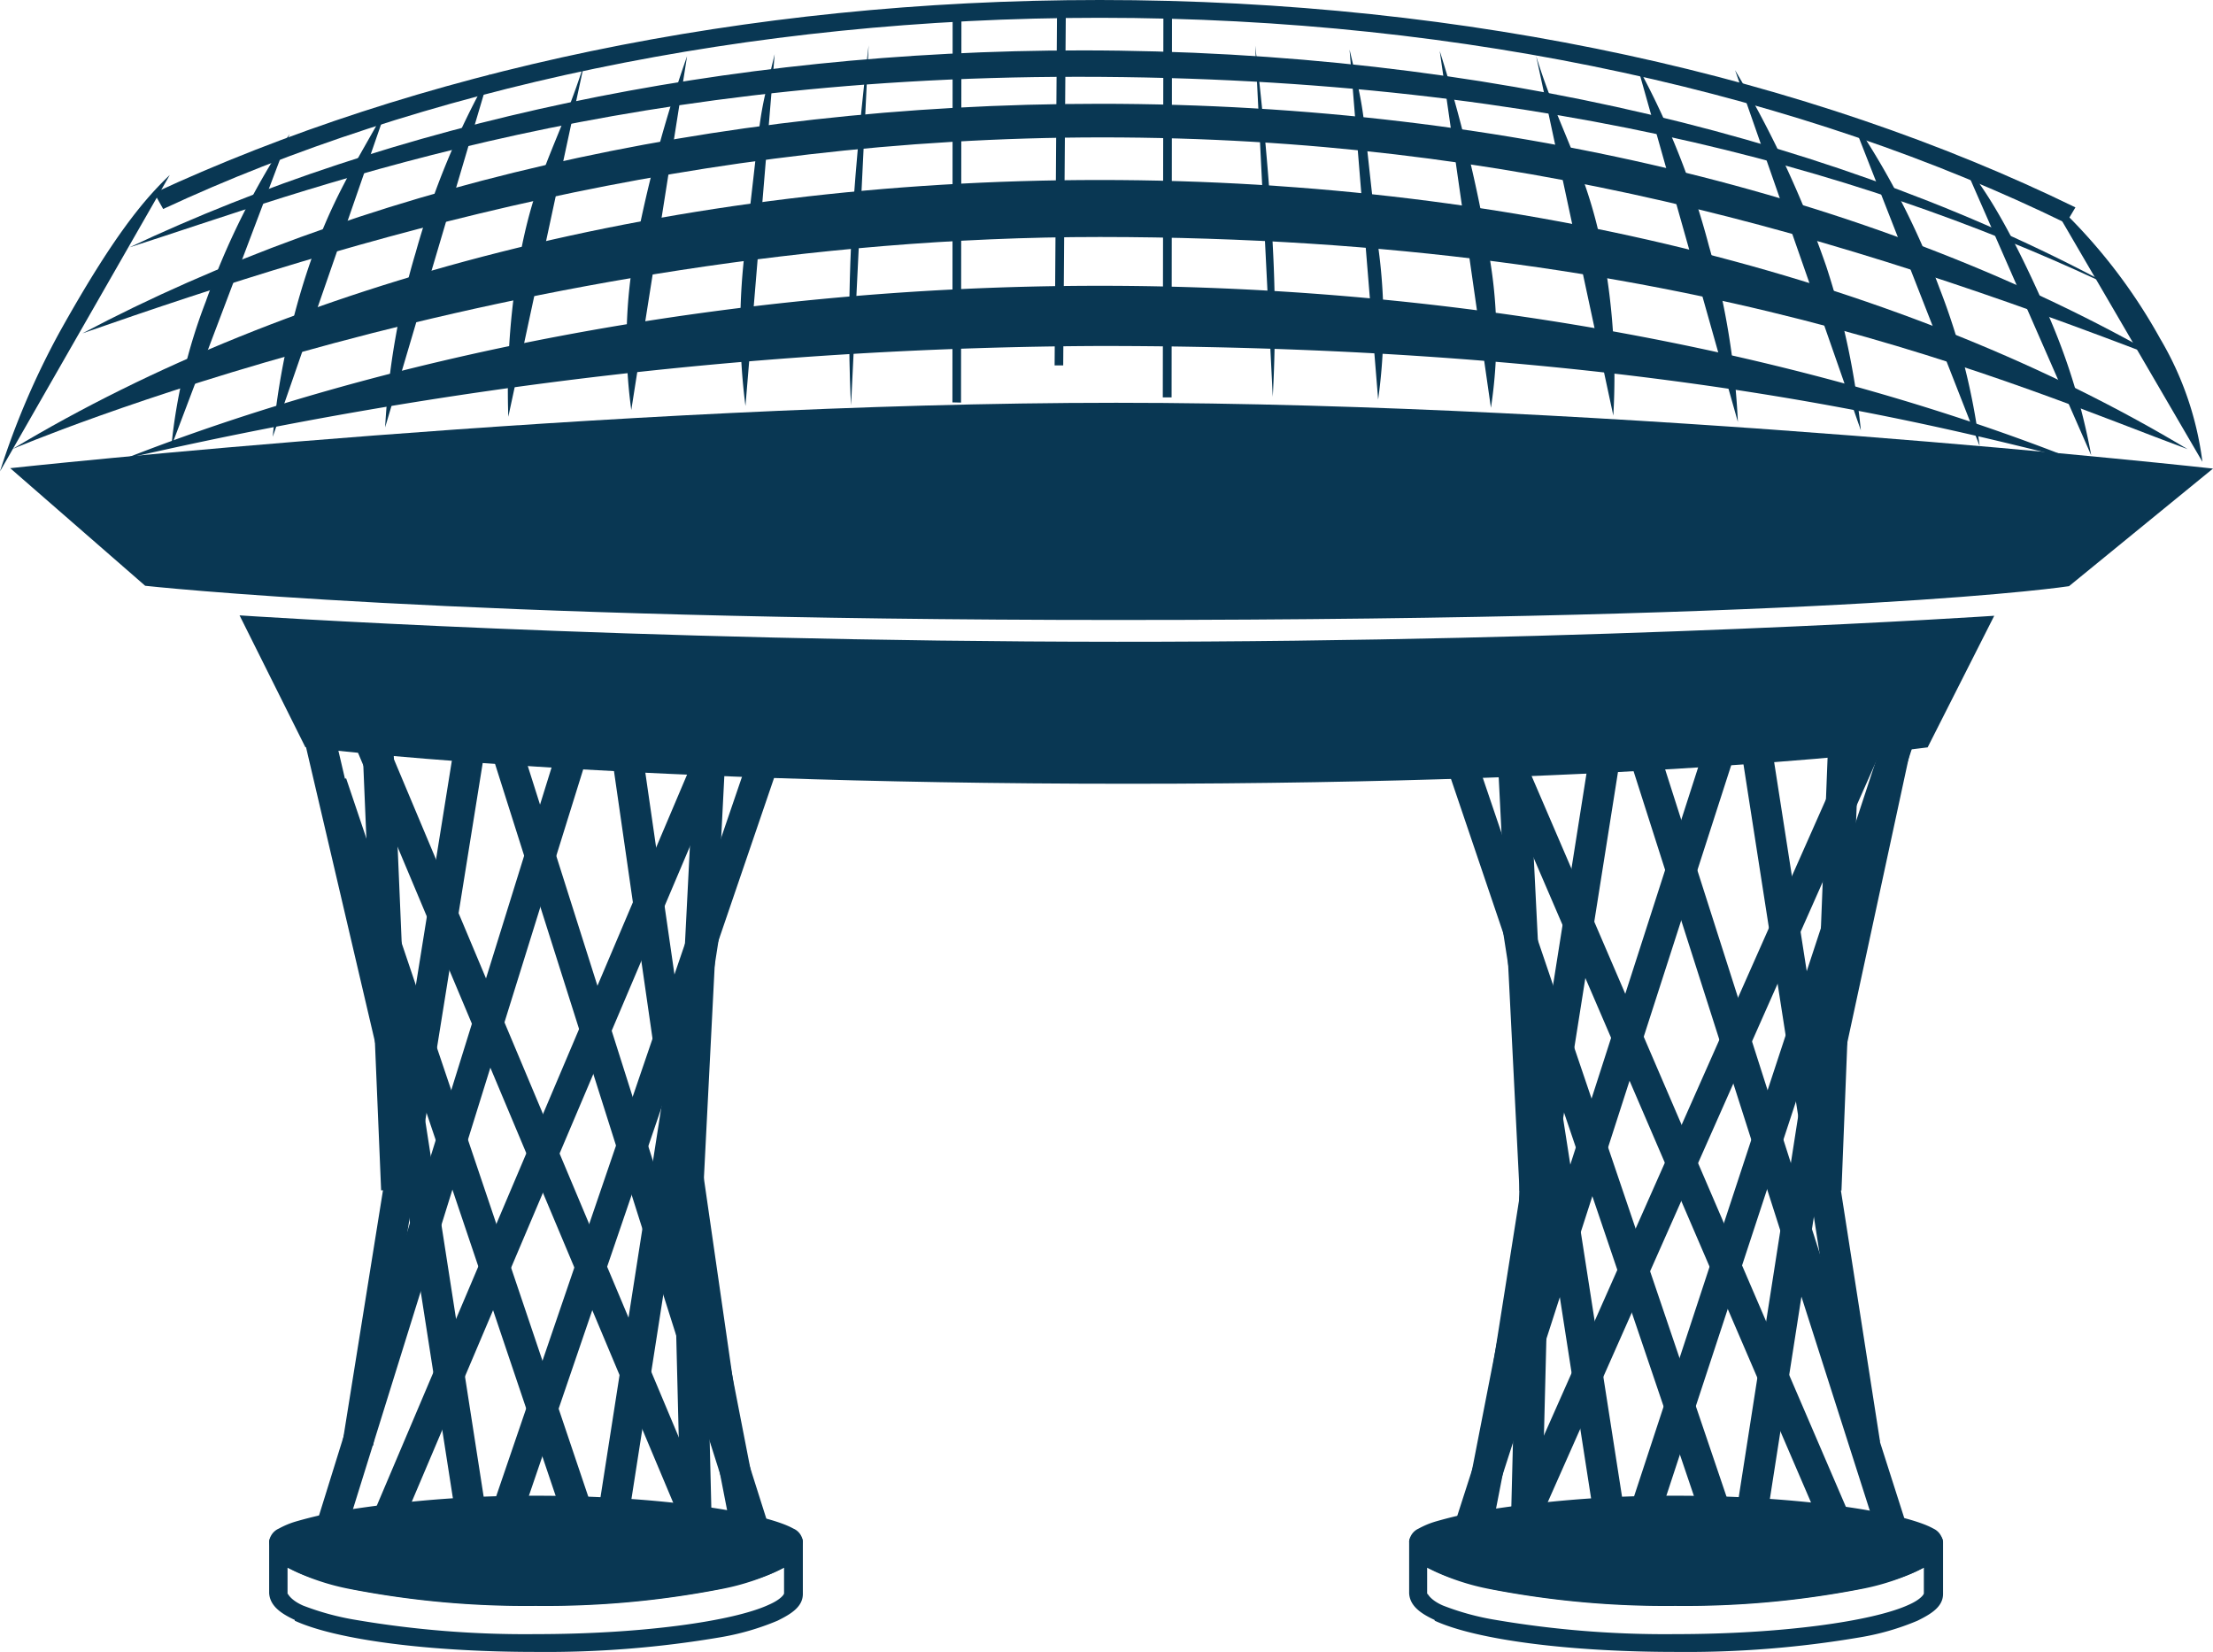
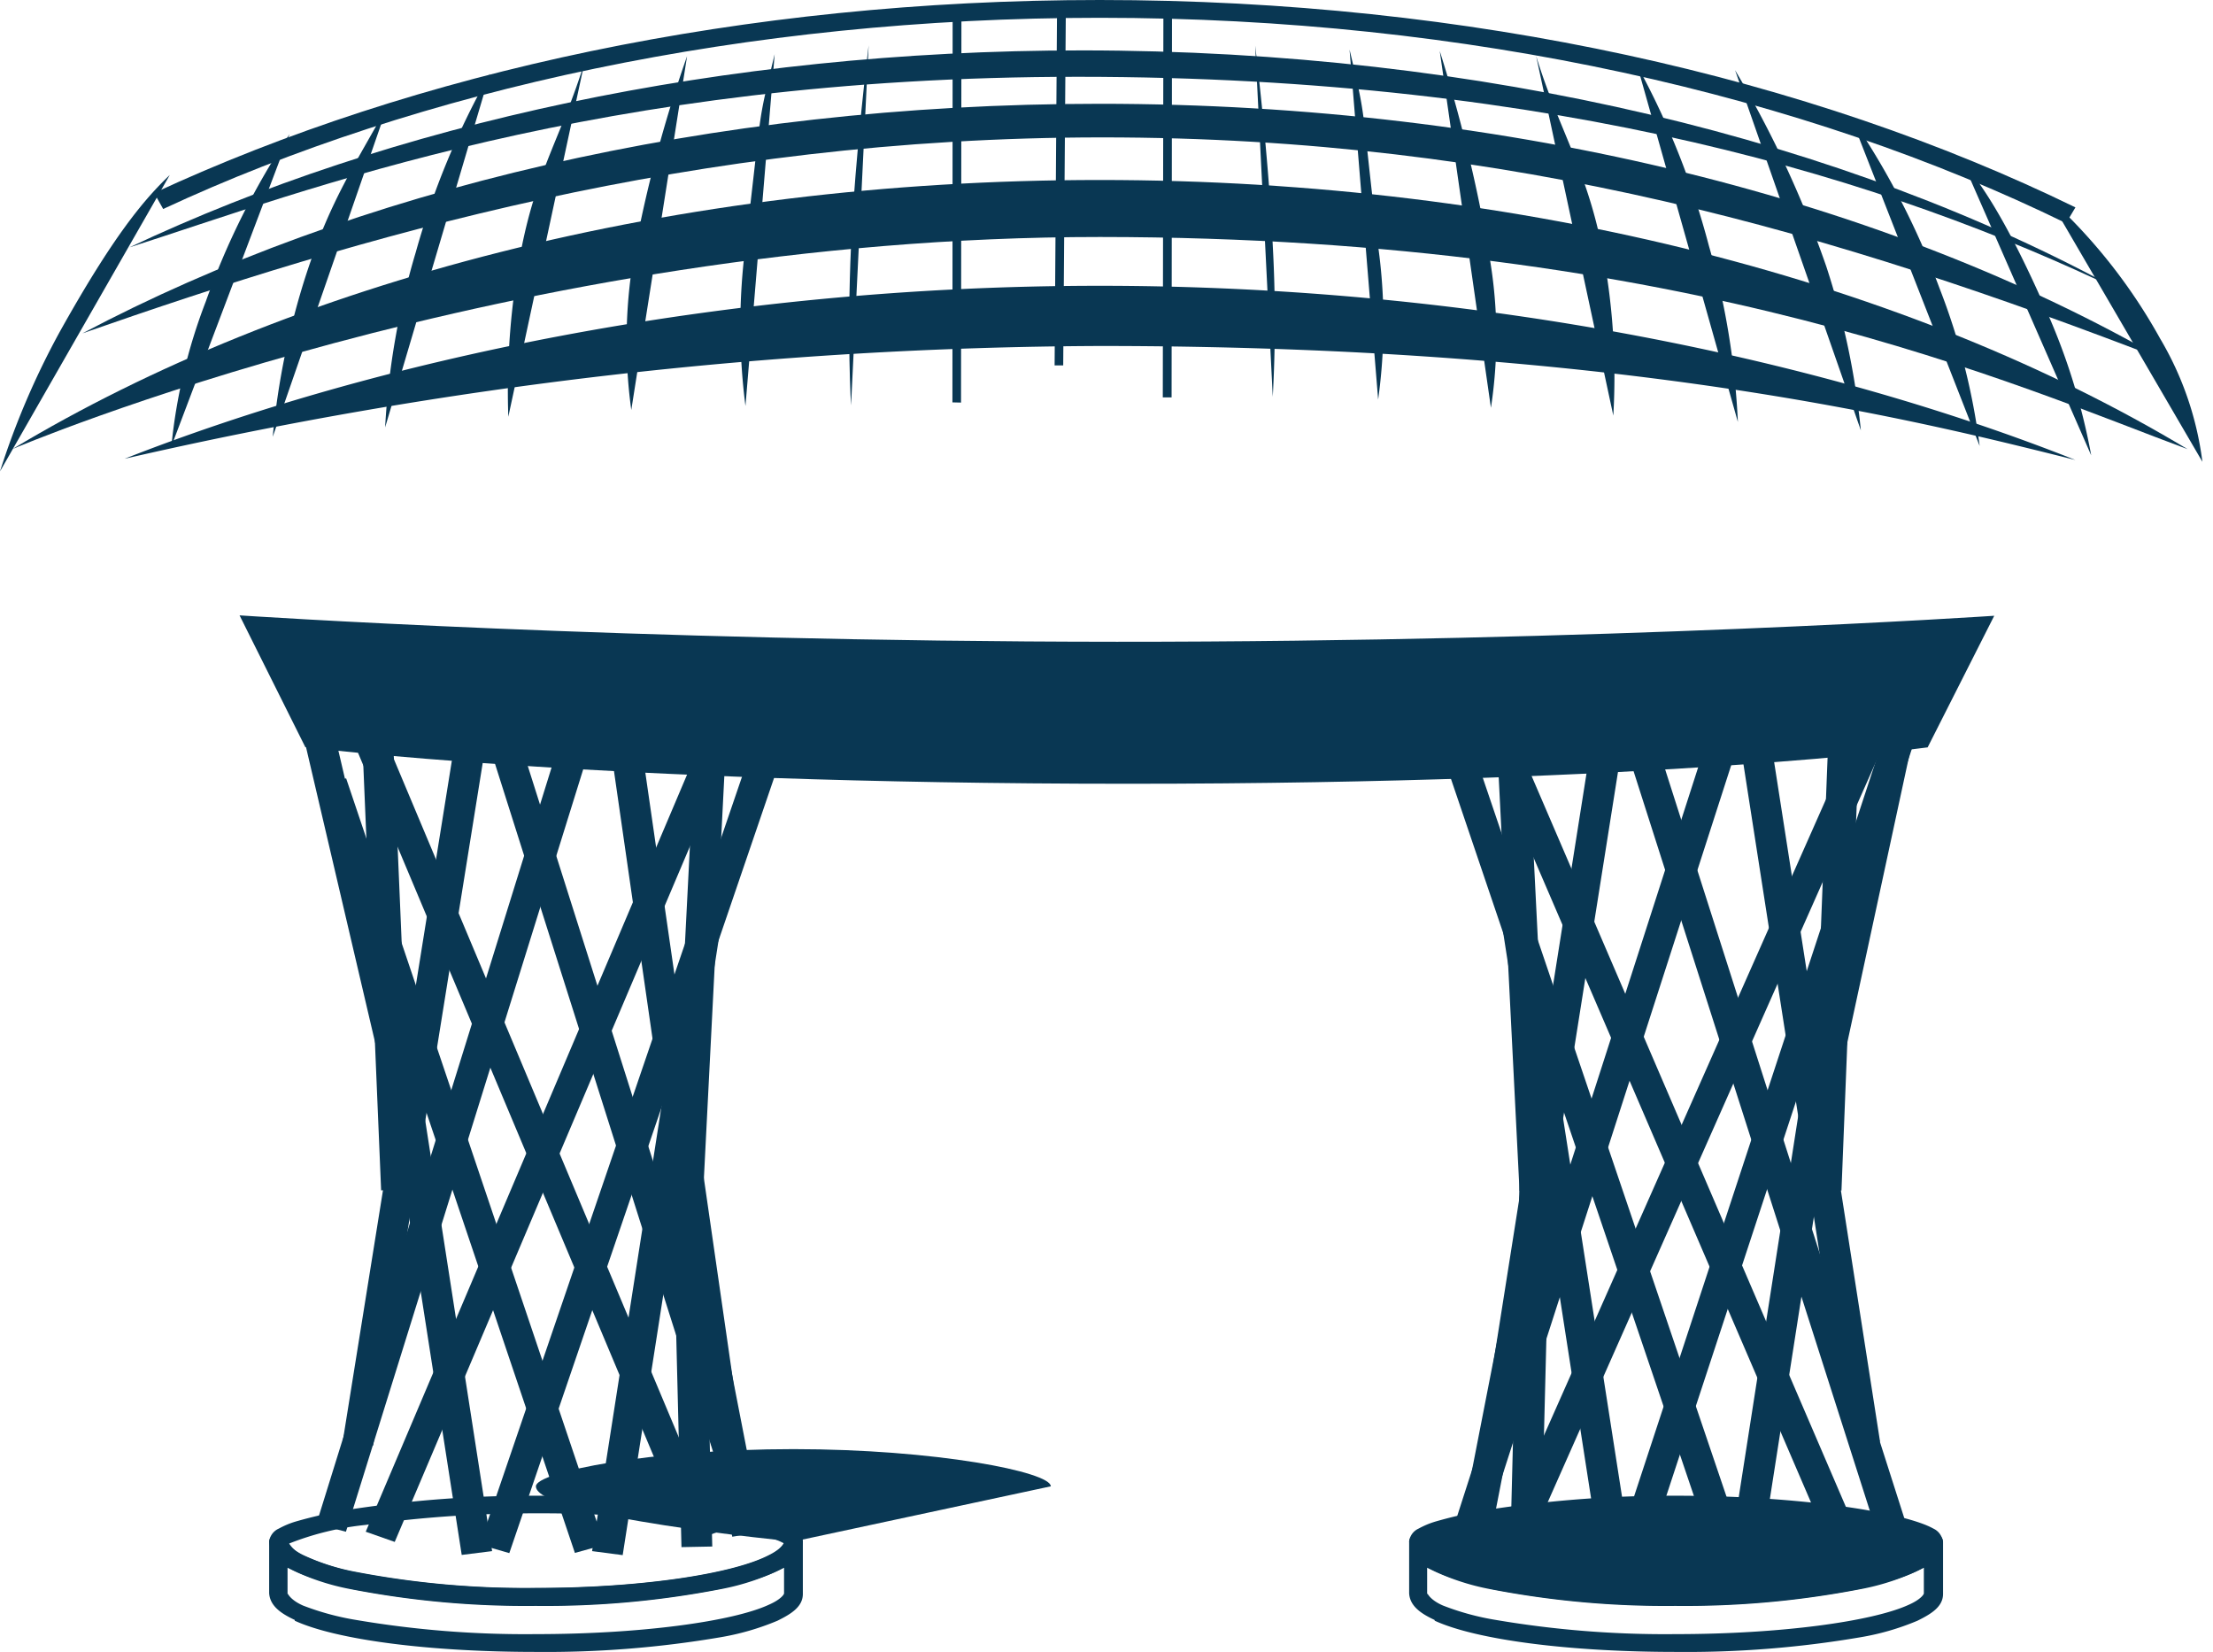
<svg xmlns="http://www.w3.org/2000/svg" viewBox="0 0 110.67 82.6">
  <g fill="#093753">
    <path d="m62.77 2.28s.66 5.35.88 10a69.19 69.19 0 0 1 0 7.56" />
    <path d="m67.49 2.48c.89 3.74.55 2.47 1.43 9.83a27.88 27.88 0 0 1 0 7.67" />
    <path d="m72 2.55a76.32 76.32 0 0 1 2.39 9.76 23.44 23.44 0 0 1 .17 8.08" />
    <path d="m76.82 2.8c1.11 3.61 2.5 5.62 3.29 9.57a33.52 33.52 0 0 1 .57 8.41" />
    <path d="m81.88 3.29a39.82 39.82 0 0 1 3.58 9 38.47 38.47 0 0 1 1.45 8.81" />
    <path d="m86.77 3.51a53.29 53.29 0 0 1 4.56 9.81 38.57 38.57 0 0 1 1.73 8.2" />
    <path d="m92.55 5.83a39.53 39.53 0 0 1 4.45 8.6 33.18 33.18 0 0 1 2 7.87" />
    <path d="m98.15 8.09c1.09 1.28 2.44 3.38 4.43 8a32 32 0 0 1 2 6.68" />
    <path d="m102.42 9.85a27.56 27.56 0 0 1 5.6 7.07 16 16 0 0 1 2.12 6.17" />
    <path d="m47.86.71-.01 19.42" />
    <path d="m47.63 20.12.01-19.41h.44l-.02 19.42z" />
    <path d="m43.44 2.27s-.67 5.35-.88 10 0 8 0 8" />
    <path d="m38.74 2.71c-.9 3.75-.58 2.24-1.46 9.59a31.23 31.23 0 0 0 0 8" />
    <path d="m34.36 2.81a66.23 66.23 0 0 0 -2.57 9.49 25.16 25.16 0 0 0 -.22 8.2" />
    <path d="m29.23 3.12c-1.12 3.62-2.35 5.3-3.14 9.24a37.43 37.43 0 0 0 -.67 8.48" />
    <path d="m24.5 3.68a39.93 39.93 0 0 0 -3.71 8.94 37.72 37.72 0 0 0 -1.53 8.75" />
    <path d="m19.39 5.26c-1.6 2.93-2.86 4.72-4.09 8.5a38 38 0 0 0 -1.66 8.08" />
    <path d="m8.57 22.32a27.69 27.69 0 0 1 1.72-7.24 38.33 38.33 0 0 1 4.19-8.37" />
    <path d="m8.49 8.75c-1.31 1.25-2.83 3.06-5.49 7.82a39.37 39.37 0 0 0 -3 7" />
    <path d="m53.08.67-.12 17.61" />
    <path d="m52.74 18.27.12-17.6h.44l-.13 17.6z" />
    <path d="m58.4.71-.03 19.16" />
    <path d="m58.15 19.87.03-19.16h.43l-.02 19.16z" />
    <path d="m14.96 35.89 1.51-.29 4.16 17.78-1.51.29z" />
    <path d="m15.82 76.21 12.45-40.04 1.49.39-12.46 40.03z" />
    <path d="m17.14 72.07 5.82-36.3 1.53.2-5.83 36.31z" />
    <path d="m18.07 35.9 1.54-.05 1 23.62-1.55.05z" />
    <path d="m18.29 76.59 16.92-39.86 1.45.51-16.92 39.86z" />
    <path d="m23.99 77.23 13.78-40.33 1.48.42-13.78 40.34z" />
    <path d="m29.61 77.56 4.89-31.34 1.53.19-4.89 31.35z" />
    <path d="m24.2 36.44 1.48-.39 12.73 40.16-1.48.39z" />
    <path d="m30.42 36.58 1.53-.18 5.15 35.68-1.54.18z" />
    <path d="m33.63 59.46 1.14-22.43 1.54.06-1.14 22.44z" />
    <path d="m17.16 35.87 1.45-.5 17.32 41.22-1.44.51z" />
    <path d="m15.83 39.33 1.48-.41 12.92 38.32-1.48.41z" />
    <path d="m18.21 46.41 1.53-.2 4.87 31.35-1.52.19z" />
    <path d="m33.44 51.57 1.55-.04.63 25.8-1.54.03z" />
    <path d="m33.33 59.94 1.52-.25 3.29 16.9-1.52.25z" />
    <path d="m90.53 53.41 3.81-17.66 1.52.27-3.81 17.65z" />
    <path d="m81.06 36.58 1.48-.4 12.79 40.04-1.48.39z" />
    <path d="m86.88 36.23 1.52-.2 5.62 36.06-1.53.19z" />
    <path d="m90.55 59.48.93-23.75 1.55.05-.94 23.75z" />
    <path d="m74.16 37 1.44-.51 17.25 40.11-1.43.51z" />
    <path d="m71.97 37.2 1.47-.41 13.72 40.46-1.48.41z" />
    <path d="m75.14 46.42 1.52-.19 4.88 31.33-1.53.2z" />
    <path d="m72.74 76.22 12.93-40.17 1.49.4-12.94 40.16z" />
    <path d="m74.06 72.08 5.62-35.56 1.53.21-5.63 35.55z" />
    <path d="m74.86 37.1 1.55-.06 1.12 22.43-1.54.07z" />
    <path d="m74.97 76.83 18.33-41.34 1.43.54-18.33 41.34z" />
    <path d="m80.92 77.25 13.83-42.06 1.47.4-13.83 42.07z" />
    <path d="m86.53 77.57 4.89-31.34 1.54.19-4.89 31.35z" />
    <path d="m75.53 77.34.65-25.8 1.54.03-.65 25.8z" />
    <path d="m73.01 76.6 3.3-16.9 1.52.25-3.29 16.9z" />
    <path d="m96.4 37.37s-13.43 1.82-40 1.82-41.13-1.83-41.13-1.83l-3.29-6.59s19.43 1.31 43.87 1.32 43.88-1.3 43.88-1.3z" />
-     <path d="m103.47 29.31s-10.87 1.69-47.59 1.69c-33.24 0-48.62-1.71-48.62-1.71l-6.75-5.88s30.13-3.27 55.31-3.27 54.85 3.29 54.85 3.29z" />
    <path d="m109.4 22.46c-13.83-8.31-33.08-13.46-54.4-13.46s-40.54 5.14-54.37 13.45c0 0 24.85-10.61 54.38-10.6s45.99 7.5 54.39 10.61z" />
    <path d="m103.79 23c-12.4-4.92-29.66-8.71-48.79-8.71s-36.36 3.77-48.77 8.65a221.58 221.58 0 0 1 48.77-5.64c26.49 0 41.28 3.83 48.79 5.7z" />
    <path d="m108.22 18c-13.73-7.93-32.5-12.81-53.22-12.81-19.56 0-37.39 4.34-50.88 11.48 13.82-4.83 30.49-9.8 51-9.8s36.68 4.79 53.1 11.13z" />
    <path d="m106 14.52c-13.6-7.47-31.84-12-51.9-12-18 0-34.58 3.69-47.63 9.85 8.69-2.77 23.4-8.54 47.48-8.53s40.55 5.16 52.05 10.68z" />
    <path d="m55 .89c-17.69 0-34 3.58-46.84 9.56l-.45-.8c13.04-6.05 29.46-9.65 47.29-9.65 18.53 0 35.52 3.89 48.79 10.37l-.47.79c-13.08-6.4-29.92-10.27-48.32-10.27z" />
    <path d="m14.74 81c-.69-.32-1.24-.7-1.28-1.34v-2.56a.44.44 0 0 1 .14-.3.51.51 0 0 1 .33-.13.47.47 0 0 1 .33.13.41.41 0 0 1 .14.3c0 .13.22.39.77.66a10.8 10.8 0 0 0 2.64.84 45.11 45.11 0 0 0 9 .8c5.28 0 9.85-.71 11.64-1.64.54-.27.75-.53.77-.66a.43.43 0 0 1 .13-.3.51.51 0 0 1 .34-.13.46.46 0 0 1 .32.13.41.41 0 0 1 .14.3v2.6c0 .64-.58 1-1.27 1.34a12.86 12.86 0 0 1 -2.87.83 51.88 51.88 0 0 1 -9.2.73c-5.38 0-10-.61-12.07-1.56zm-.34-1.3s.14.31.75.58a13.3 13.3 0 0 0 2.65.72 50.39 50.39 0 0 0 9 .71c5.28 0 9.86-.64 11.65-1.47.62-.27.78-.54.76-.58v-1.27a11.84 11.84 0 0 1 -3.21 1.08 45.94 45.94 0 0 1 -9.21.83 45.94 45.94 0 0 1 -9.21-.83 11.72 11.72 0 0 1 -3.2-1.08v1.31z" />
-     <path d="m39.68 77.08c0 1.52-5.76 2.76-12.87 2.76s-12.88-1.24-12.88-2.76c0-.72 5.77-1.86 12.88-1.86s12.87 1.14 12.87 1.86z" />
+     <path d="m39.68 77.08s-12.88-1.24-12.88-2.76c0-.72 5.77-1.86 12.88-1.86s12.87 1.14 12.87 1.86z" />
    <path d="m17.6 79.45c-2.34-.56-4-1.09-4.14-2.37a.82.82 0 0 1 .49-.65 4.25 4.25 0 0 1 .84-.35 22.18 22.18 0 0 1 2.83-.62 60.14 60.14 0 0 1 9.19-.67c6.3 0 11.42.84 12.86 1.64a.79.79 0 0 1 .48.65c-.15 1.28-1.79 1.81-4.15 2.37a46 46 0 0 1 -9.21.82 46 46 0 0 1 -9.21-.82zm-2.43-1.67a11.75 11.75 0 0 0 2.64.84 45.2 45.2 0 0 0 9 .79c5.28 0 9.85-.7 11.64-1.63a1.55 1.55 0 0 0 .75-.61 3 3 0 0 0 -.65-.26 18.34 18.34 0 0 0 -2.69-.59 59 59 0 0 0 -9-.65 61.2 61.2 0 0 0 -8.58.58 14.34 14.34 0 0 0 -3.82.93 1.6 1.6 0 0 0 .76.62z" />
    <path d="m71.74 81c-.69-.32-1.24-.7-1.27-1.34v-2.56a.41.41 0 0 1 .14-.3.47.47 0 0 1 .33-.13.51.51 0 0 1 .33.13.39.39 0 0 1 .13.3c0 .13.23.39.77.66a10.9 10.9 0 0 0 2.65.84 45.08 45.08 0 0 0 9 .8c5.28 0 9.85-.71 11.64-1.64.55-.27.75-.53.77-.66a.41.41 0 0 1 .14-.3.47.47 0 0 1 .33-.13.51.51 0 0 1 .33.13.41.41 0 0 1 .14.3v2.6c0 .64-.59 1-1.28 1.34a12.7 12.7 0 0 1 -2.87.83 51.71 51.71 0 0 1 -9.2.73c-5.38 0-10-.61-12.07-1.56zm-.34-1.3s.14.31.76.58a13 13 0 0 0 2.64.72 50.47 50.47 0 0 0 9 .71c5.28 0 9.86-.64 11.66-1.47.61-.27.77-.54.75-.58v-1.27a11.75 11.75 0 0 1 -3.21 1.08 46.12 46.12 0 0 1 -9.22.83 46 46 0 0 1 -9.21-.83 11.84 11.84 0 0 1 -3.2-1.08v1.31z" />
    <path d="m96.69 77.08c0 1.52-5.77 2.76-12.88 2.76s-12.87-1.24-12.87-2.76c0-.72 5.76-1.86 12.87-1.86s12.88 1.14 12.88 1.86z" />
    <path d="m74.6 79.45c-2.34-.56-4-1.09-4.13-2.37a.81.81 0 0 1 .48-.65 4.25 4.25 0 0 1 .84-.35 22 22 0 0 1 2.84-.62 59.89 59.89 0 0 1 9.18-.67c6.3 0 11.43.84 12.87 1.64a.83.83 0 0 1 .48.65c-.16 1.28-1.79 1.81-4.16 2.37a46.13 46.13 0 0 1 -9.22.82 46.1 46.1 0 0 1 -9.21-.82zm-2.43-1.67a11.86 11.86 0 0 0 2.65.84 45.17 45.17 0 0 0 9 .79c5.28 0 9.85-.7 11.64-1.63a1.55 1.55 0 0 0 .75-.61s0 0 0 0a2.82 2.82 0 0 0 -.65-.26 18.46 18.46 0 0 0 -2.68-.59 59.23 59.23 0 0 0 -9-.65 61.31 61.31 0 0 0 -8.58.58 14.22 14.22 0 0 0 -3.81.93 1.5 1.5 0 0 0 .75.62z" />
  </g>
</svg>